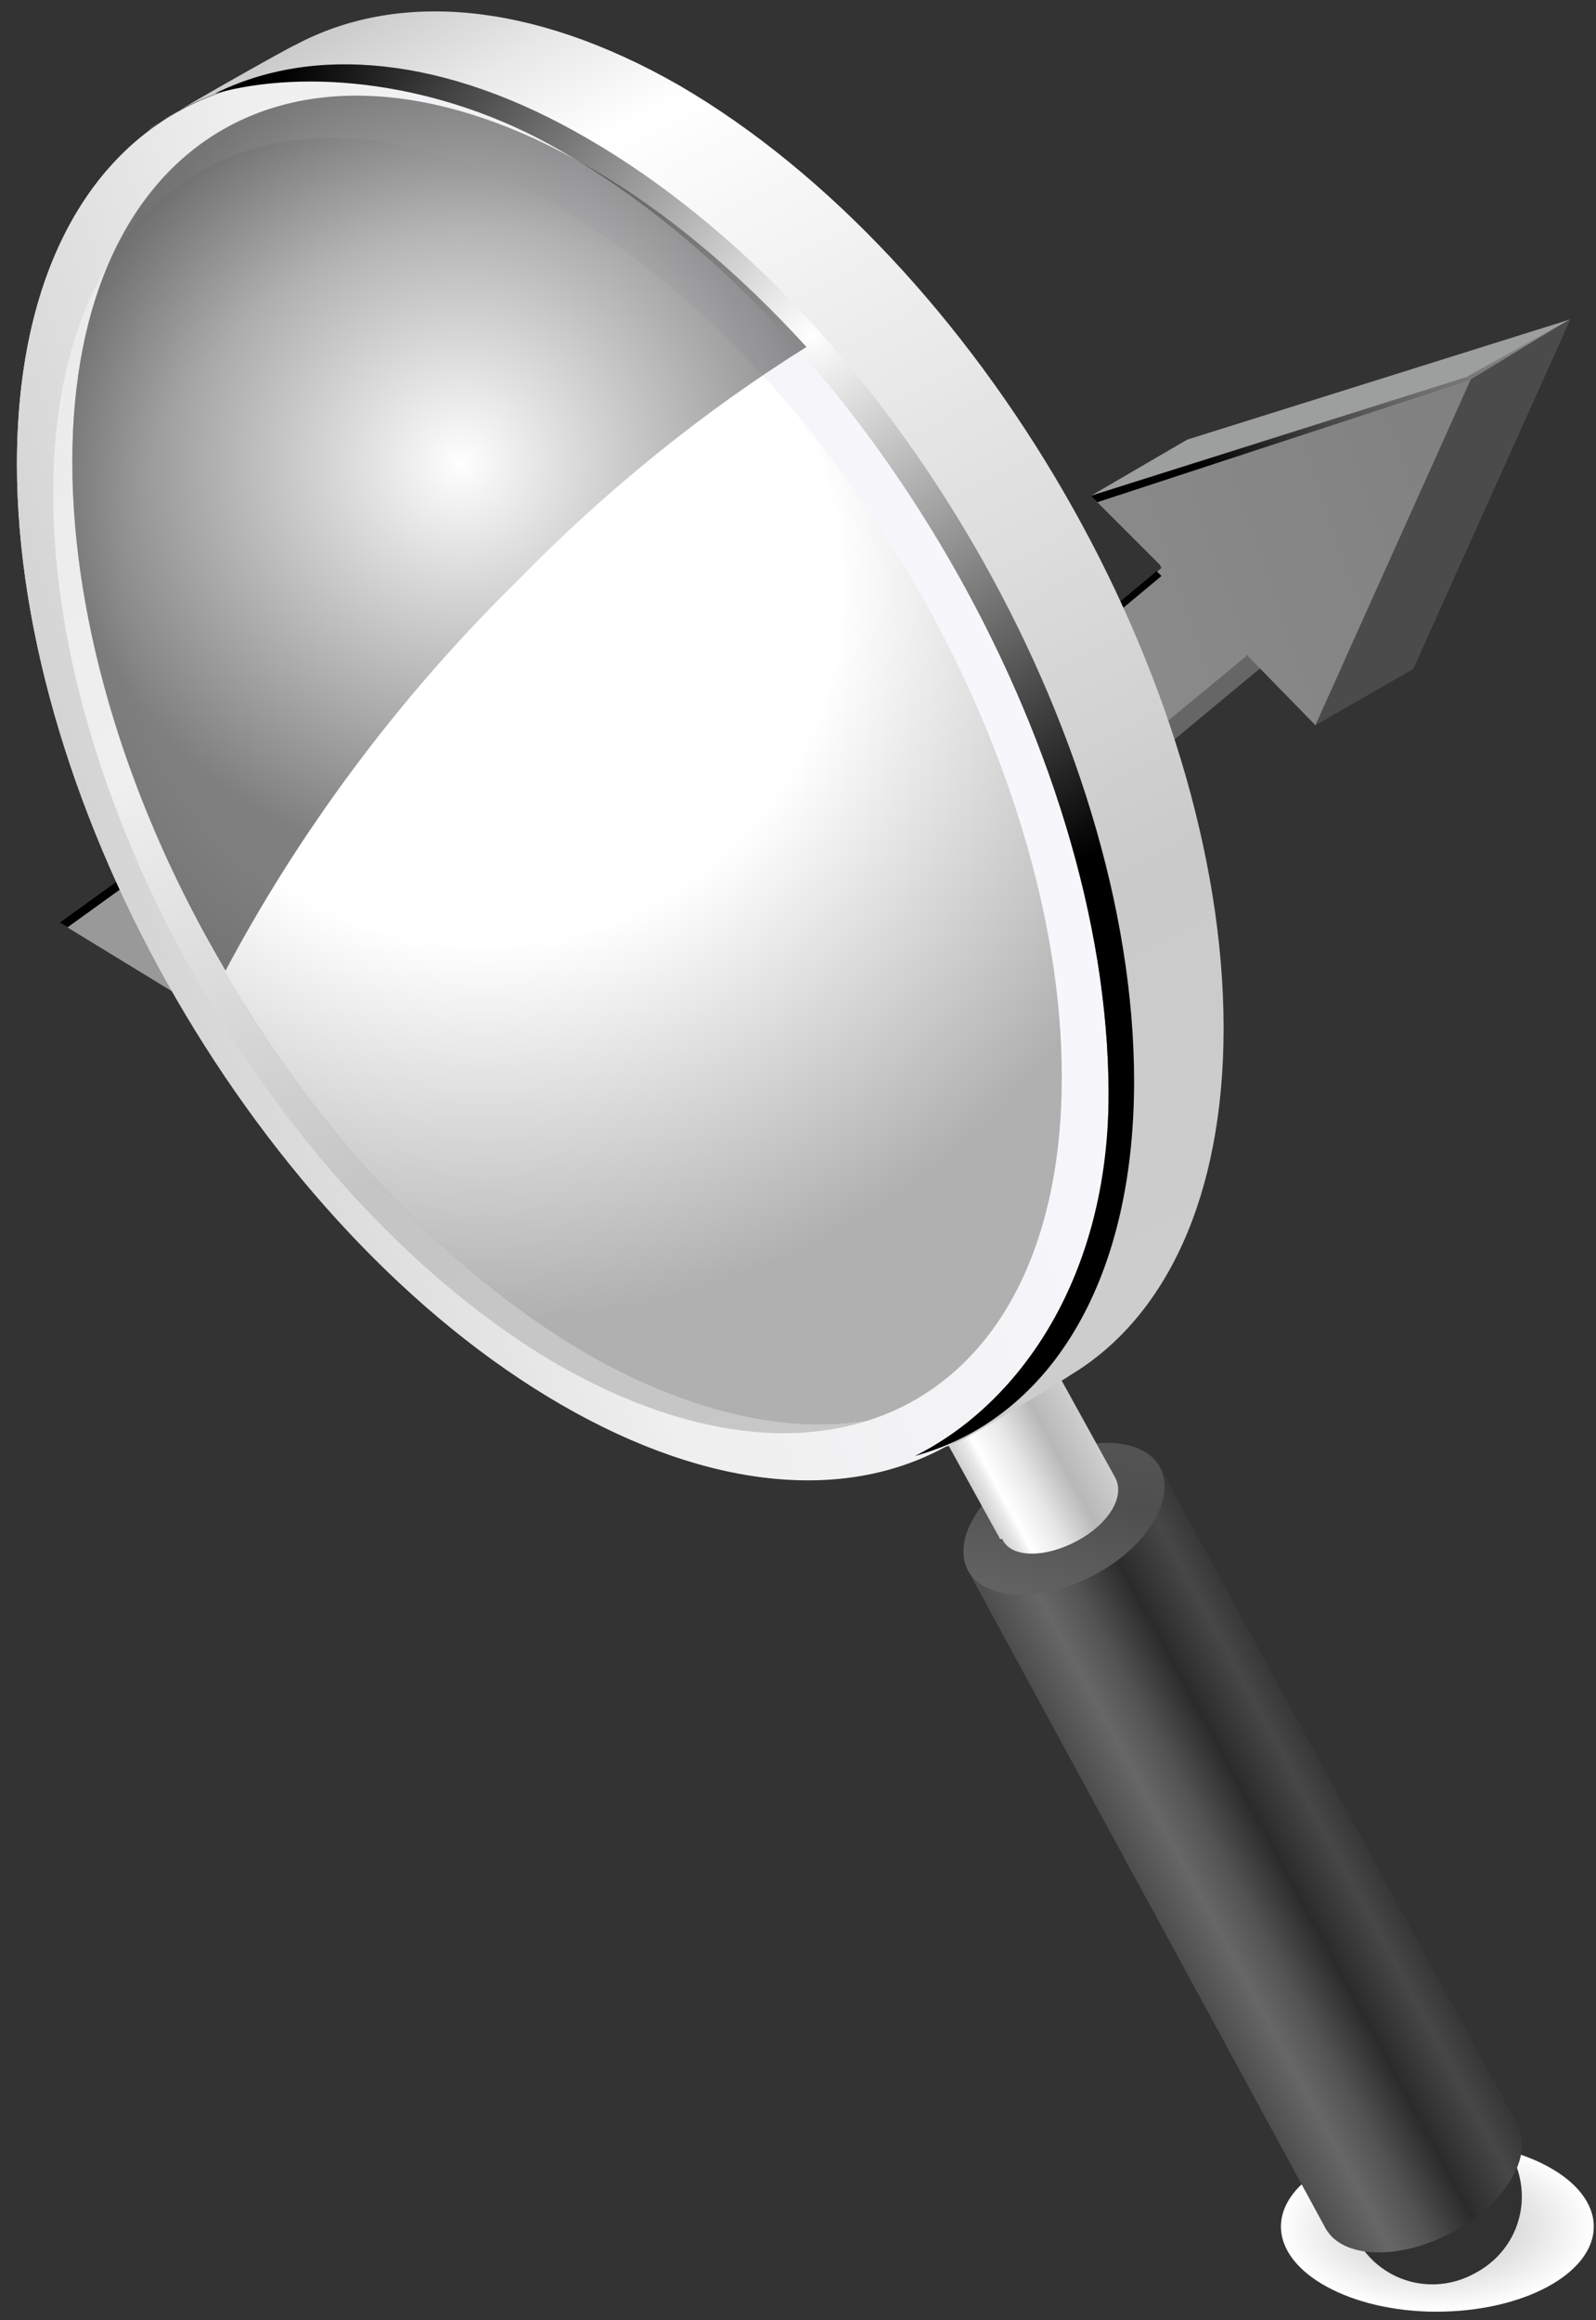
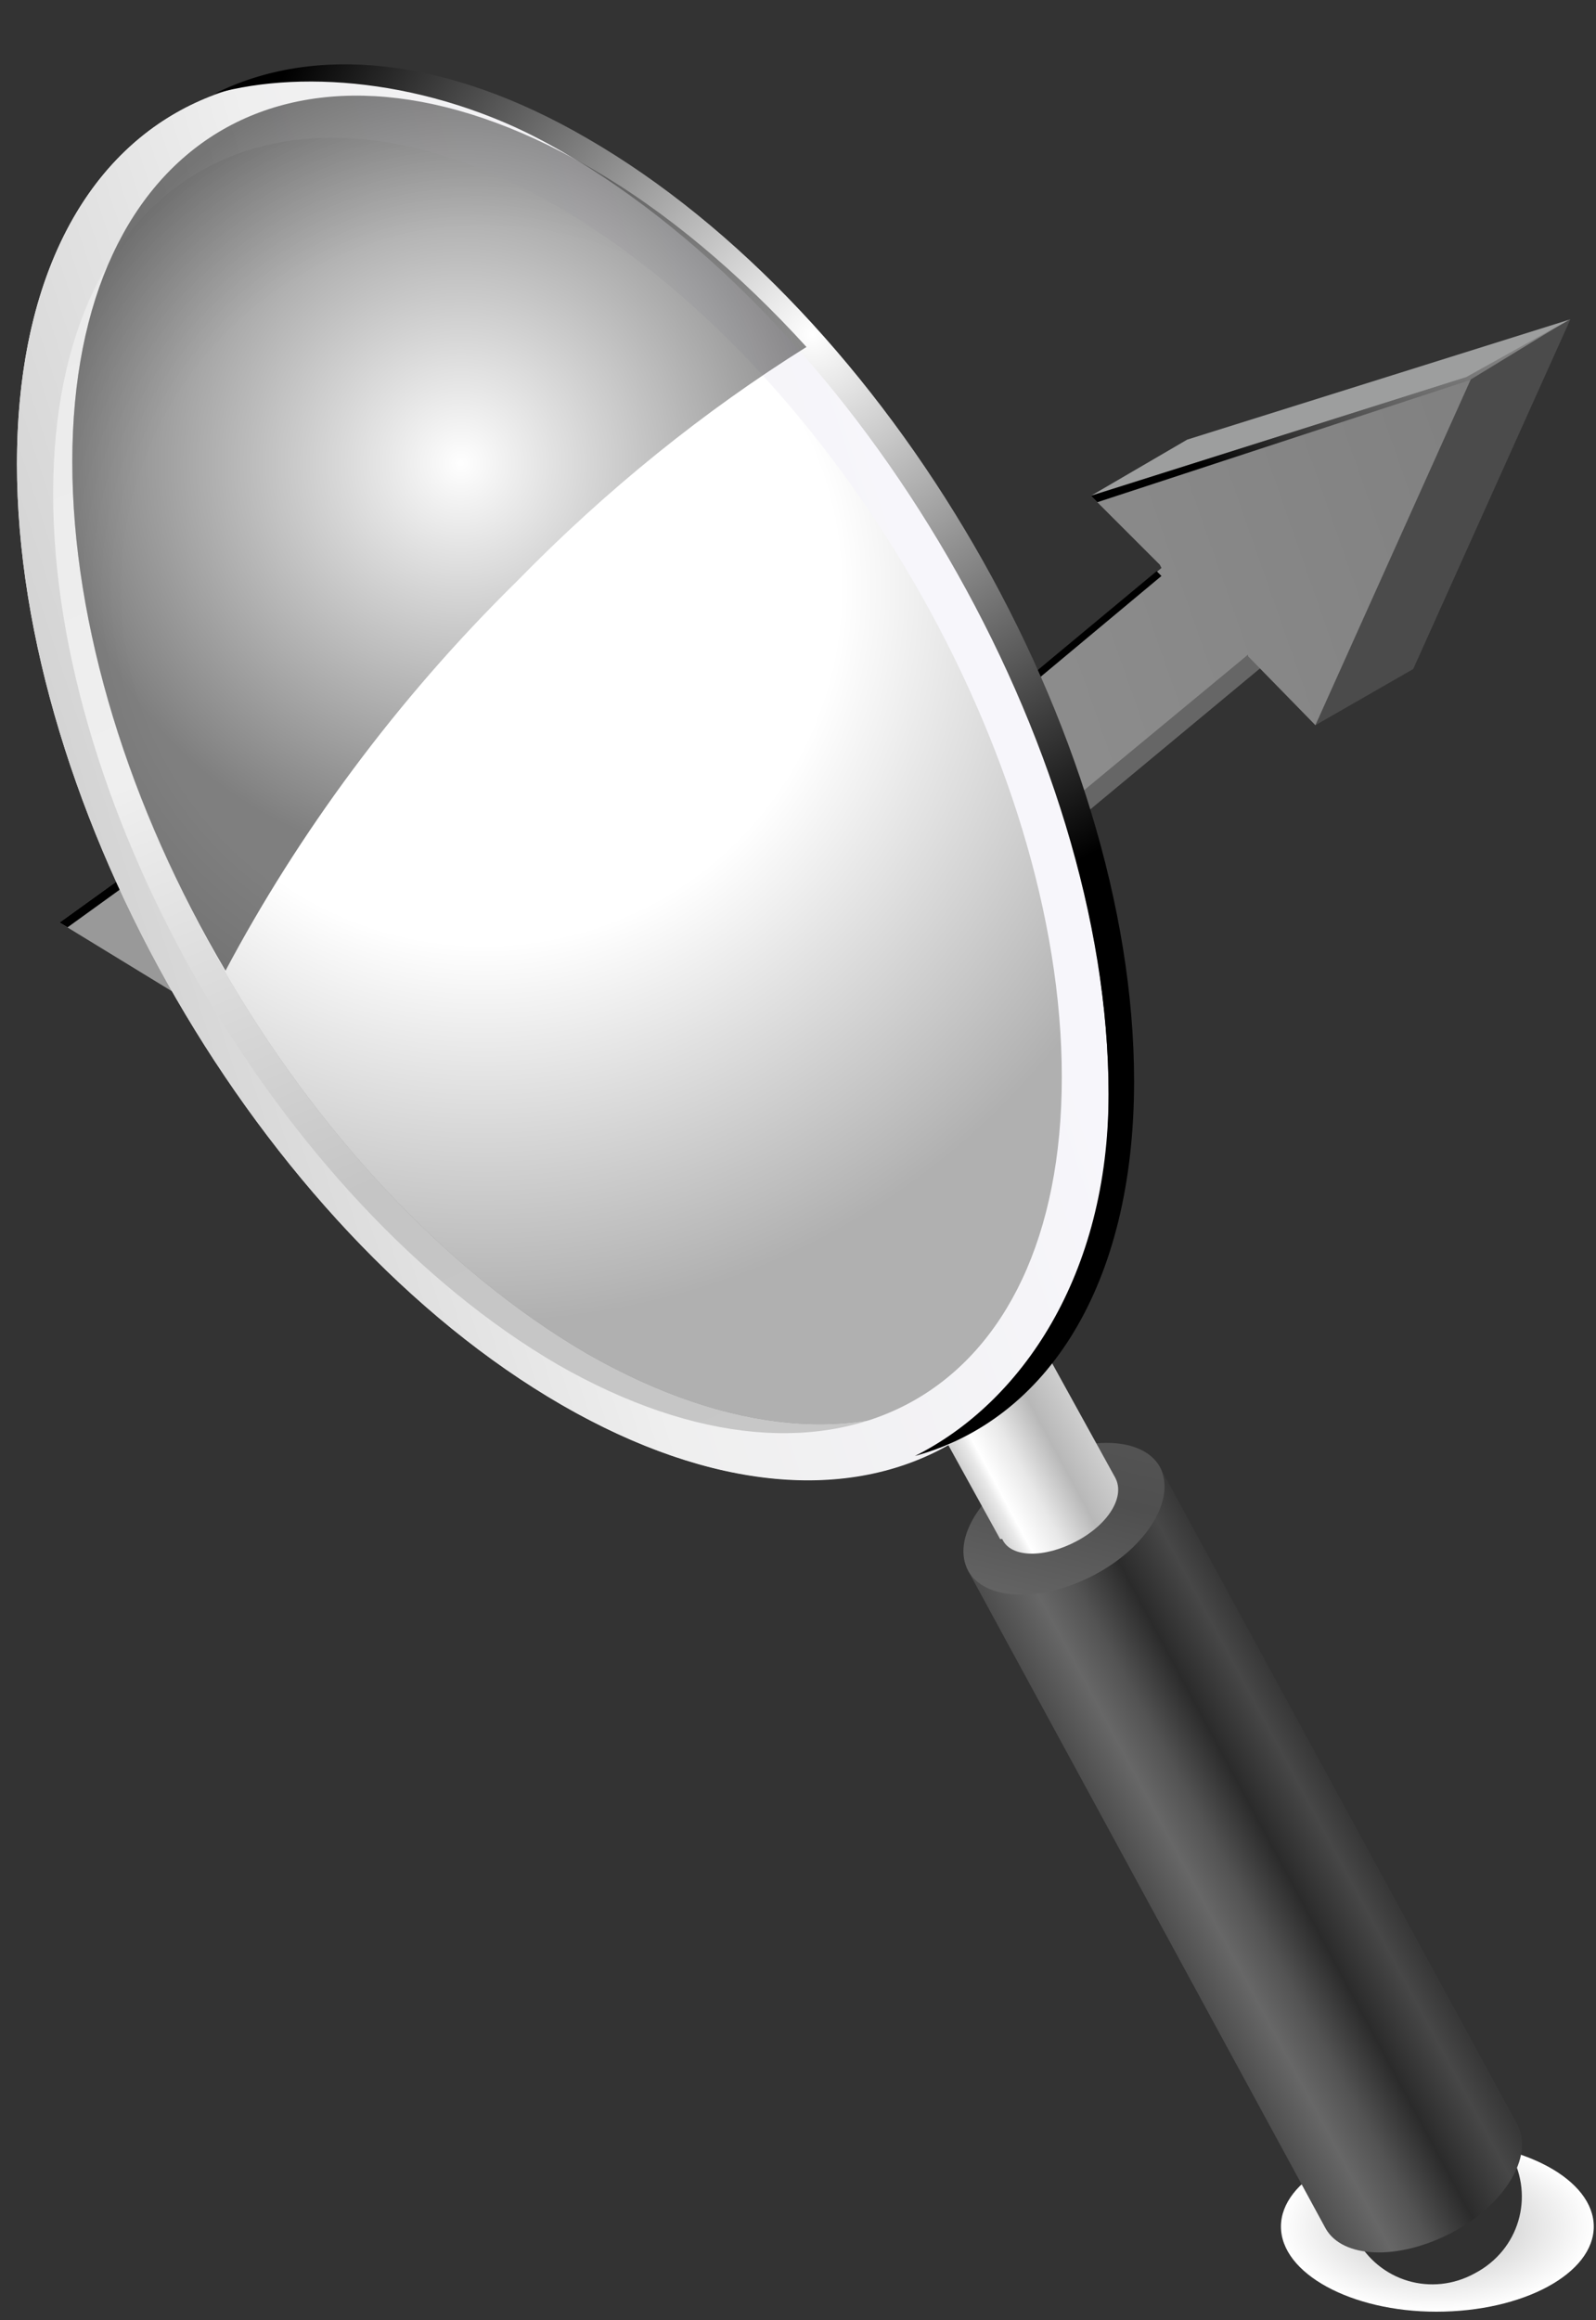
<svg xmlns="http://www.w3.org/2000/svg" width="75" height="109" viewBox="0 0 75 109" fill="none">
  <rect x="0" y="0" width="75" height="109" fill="#333333" stroke="none" />
  <path style="mix-blend-mode:multiply" d="M74.895 104.6C74.895 106.8 71.595 108.6 67.495 108.6C63.495 108.6 60.195 106.8 60.195 104.6C60.195 102.4 63.495 100.6 67.495 100.6C71.595 100.6 74.895 102.4 74.895 104.6Z" fill="url(#paint0_radial_2254_173)" />
  <path d="M41.234 45.149L45.832 42.511L63.168 28.115L58.57 30.753L41.234 45.149Z" fill="#666666" />
  <path d="M8.227 46.658L12.749 44.02L31.894 30.226L27.372 32.864L8.227 46.658Z" fill="#888888" />
  <path d="M27.594 25.477L32.192 22.914L45.91 35.049L41.387 37.612L27.594 25.477Z" fill="url(#paint1_linear_2254_173)" />
  <path d="M51.266 23.291L55.788 20.653L73.802 15L69.205 17.638L51.266 23.291Z" fill="#9D9E9E" />
  <path d="M61.812 34.07L66.41 31.431L73.797 15L69.199 17.638L61.812 34.07Z" fill="#4B4B4B" />
  <path d="M51.262 23.291L54.504 26.532L54.579 26.683L41.388 37.612L27.595 25.477L2.797 43.341L8.224 46.657L27.369 32.864L41.238 45.15L58.649 30.753V30.829L61.815 34.07L69.201 17.638L51.262 23.291Z" fill="url(#paint2_linear_2254_173)" />
  <path style="mix-blend-mode:color-dodge" d="M69.054 17.864L73.501 15.151L68.903 17.714L51.266 23.291L51.567 23.593L69.054 17.864Z" fill="url(#paint3_radial_2254_173)" />
  <path style="mix-blend-mode:color-dodge" d="M27.595 25.929L41.388 38.064L54.579 27.059L54.504 26.984L54.353 26.833L41.388 37.612L27.595 25.477L2.797 43.34L3.174 43.566L27.595 25.929Z" fill="url(#paint4_radial_2254_173)" />
  <path d="M70.999 101.2C72.099 103.2 71.399 105.7 69.299 106.8C67.299 107.9 64.799 107.2 63.699 105.1C62.599 103.1 63.399 100.6 65.399 99.5C67.399 98.4 69.899 99.2 70.999 101.2Z" fill="#313131" />
  <path d="M54.5 68.9L45.5 73.8L62.3 104.7C63.1 106.1 65.7 106.2 68.2 104.9C70.7 103.6 72.1 101.3 71.3 99.8L54.5 68.9Z" fill="url(#paint5_linear_2254_173)" />
  <path d="M54.499 68.9C55.299 70.4 53.899 72.7 51.399 74C48.899 75.3 46.299 75.2 45.499 73.8C44.699 72.3 46.099 70.1 48.599 68.7C51.099 67.4 53.699 67.5 54.499 68.9Z" fill="url(#paint6_linear_2254_173)" />
  <path d="M49.197 63.6L43.797 66.5L46.997 72.3C47.064 72.3 47.097 72.3 47.097 72.3C47.497 73.2 49.097 73.2 50.597 72.4C52.097 71.6 52.897 70.3 52.397 69.4L49.197 63.6Z" fill="url(#paint7_linear_2254_173)" />
  <path d="M31.197 63.1C17.097 54.9 5.597 35.1 5.597 18.8C5.597 12.3 7.397 7.4 10.597 4.3C4.597 6.2 0.797 12.4 0.797 21.8C0.797 38 12.197 57.8 26.397 66C34.897 70.9 42.397 70.5 47.097 66C42.697 67.4 37.197 66.6 31.197 63.1Z" fill="url(#paint8_linear_2254_173)" />
  <path style="mix-blend-mode:screen" opacity="0.5" d="M27.598 7.8C14.198 0.1 3.398 6.3 3.398 21.7C3.398 37.1 14.198 55.8 27.598 63.6C41.098 71.3 51.898 65.1 51.898 49.7C51.898 34.3 41.098 15.6 27.598 7.8Z" fill="url(#paint9_radial_2254_173)" />
  <path style="mix-blend-mode:multiply" d="M27.598 7.8C14.198 0.1 3.398 6.3 3.398 21.7C3.398 37.1 14.198 55.8 27.598 63.6C41.098 71.3 51.898 65.1 51.898 49.7C51.898 34.3 41.098 15.6 27.598 7.8Z" fill="url(#paint10_radial_2254_173)" />
-   <path d="M31.9 4C24.9 -6.96182e-05 18.6 -0.4 13.9 2.1C13.8 2.1 7.2 5.8 7 6.1C11.7 2.6 18.6 2.7 26.4 7.1C40.6 15.3 52.1 35.1 52.1 51.4C52.1 59.7 49.1 65.5 44.3 68C44.633 67.933 45.033 67.767 45.5 67.5C45.7 67.4 50.2 64.7 50.3 64.6C54.8 61.9 57.5 56.2 57.5 48.3C57.5 32 46 12.2 31.9 4Z" fill="url(#paint11_linear_2254_173)" />
-   <path d="M26.397 7.1C12.197 -1 0.797 5.5 0.797 21.8C0.797 38 12.197 57.8 26.397 66C40.597 74.2 52.097 67.7 52.097 51.4C52.097 35.1 40.597 15.3 26.397 7.1ZM26.197 64.1C13.197 56.5 2.497 38.2 2.497 23.2C2.497 8.2 13.197 2.2 26.197 9.7C39.297 17.3 49.897 35.6 49.897 50.6C49.897 65.6 39.297 71.6 26.197 64.1Z" fill="url(#paint12_linear_2254_173)" />
+   <path d="M26.397 7.1C12.197 -1 0.797 5.5 0.797 21.8C0.797 38 12.197 57.8 26.397 66C40.597 74.2 52.097 67.7 52.097 51.4C52.097 35.1 40.597 15.3 26.397 7.1ZM26.197 64.1C13.197 56.5 2.497 38.2 2.497 23.2C2.497 8.2 13.197 2.2 26.197 9.7C39.297 17.3 49.897 35.6 49.897 50.6C49.897 65.6 39.297 71.6 26.197 64.1" fill="url(#paint12_linear_2254_173)" />
  <path style="mix-blend-mode:screen" d="M27.594 6.5C20.894 2.6 14.694 2.1 10.094 4.4C14.394 3.2 20.694 3.8 26.394 7.1C40.594 15.3 52.094 35.1 52.094 51.4C52.094 59.9 47.994 65.9 42.994 68.4C49.194 66.7 53.294 60.4 53.294 50.8C53.294 34.5 41.794 14.7 27.594 6.5Z" fill="url(#paint13_radial_2254_173)" />
  <path style="mix-blend-mode:screen" opacity="0.5" d="M24.298 27.3C28.498 23 33.098 19.3 37.898 16.3C34.798 12.9 31.298 9.9 27.598 7.8C14.198 0.1 3.398 6.3 3.398 21.7C3.398 29.4 6.098 38 10.598 45.6C13.998 39.2 18.598 32.9 24.298 27.3Z" fill="url(#paint14_radial_2254_173)" />
  <defs>
    <radialGradient id="paint0_radial_2254_173" cx="0" cy="0" r="1" gradientUnits="userSpaceOnUse" gradientTransform="translate(67.542 104.583) scale(7.39 3.99)">
      <stop offset="0.192" stop-color="#C8C8C8" />
      <stop offset="1" stop-color="white" />
    </radialGradient>
    <linearGradient id="paint1_linear_2254_173" x1="44.016" y1="50.711" x2="11.898" y2="18.784" gradientUnits="userSpaceOnUse">
      <stop offset="0.106" stop-color="#A9A9A9" />
      <stop offset="0.924" stop-color="#606060" />
    </linearGradient>
    <linearGradient id="paint2_linear_2254_173" x1="75.5" y1="35.02" x2="6.388" y2="59.201" gradientUnits="userSpaceOnUse">
      <stop stop-color="#808080" />
      <stop offset="0.737" stop-color="#9C9C9C" />
      <stop offset="1" stop-color="#989898" />
    </linearGradient>
    <radialGradient id="paint3_radial_2254_173" cx="0" cy="0" r="1" gradientUnits="userSpaceOnUse" gradientTransform="translate(68.165 8.201) scale(18.015 18.015)">
      <stop stop-color="white" />
      <stop offset="1" />
    </radialGradient>
    <radialGradient id="paint4_radial_2254_173" cx="0" cy="0" r="1" gradientUnits="userSpaceOnUse" gradientTransform="translate(26.623 38.201) scale(19.348 19.348)">
      <stop stop-color="white" />
      <stop offset="1" />
    </radialGradient>
    <linearGradient id="paint5_linear_2254_173" x1="45.526" y1="73.755" x2="54.515" y2="68.911" gradientUnits="userSpaceOnUse">
      <stop stop-color="#4D4D4D" />
      <stop offset="0.227" stop-color="#676767" />
      <stop offset="0.399" stop-color="#535353" />
      <stop offset="0.626" stop-color="#2B2B2B" />
      <stop offset="0.869" stop-color="#474747" />
      <stop offset="1" stop-color="#383838" />
    </linearGradient>
    <linearGradient id="paint6_linear_2254_173" x1="55.341" y1="64.125" x2="52.424" y2="76.101" gradientUnits="userSpaceOnUse">
      <stop stop-color="#5A5A5A" />
      <stop offset="0.571" stop-color="#4F4F4F" />
      <stop offset="1" stop-color="#636363" />
    </linearGradient>
    <linearGradient id="paint7_linear_2254_173" x1="43.864" y1="66.453" x2="49.187" y2="63.584" gradientUnits="userSpaceOnUse">
      <stop stop-color="#D1D1D1" />
      <stop offset="0.106" stop-color="#E9E9E9" />
      <stop offset="0.172" stop-color="white" />
      <stop offset="0.404" stop-color="#E8E8E8" />
      <stop offset="0.702" stop-color="#B8B8B8" />
      <stop offset="1" stop-color="#CECECE" />
    </linearGradient>
    <linearGradient id="paint8_linear_2254_173" x1="59.969" y1="-18.7" x2="89.006" y2="48.534" gradientUnits="userSpaceOnUse">
      <stop stop-color="#C3C3C4" />
      <stop offset="0.106" stop-color="#EBEBEB" />
      <stop offset="0.404" stop-color="#EFEFEF" />
      <stop offset="0.702" stop-color="#C5C5C5" />
      <stop offset="1" stop-color="#C7C7C7" />
    </linearGradient>
    <radialGradient id="paint9_radial_2254_173" cx="0" cy="0" r="1" gradientUnits="userSpaceOnUse" gradientTransform="translate(22.836 27.299) scale(34.775 34.775)">
      <stop offset="0.005" stop-color="#C1C1C1" />
      <stop offset="1" stop-color="#656565" />
    </radialGradient>
    <radialGradient id="paint10_radial_2254_173" cx="0" cy="0" r="1" gradientUnits="userSpaceOnUse" gradientTransform="translate(22.703 27.564) scale(34.775 34.775)">
      <stop offset="0.485" stop-color="white" />
      <stop offset="1" stop-color="#B0B0B0" />
    </radialGradient>
    <linearGradient id="paint11_linear_2254_173" x1="62.857" y1="-27.205" x2="100.008" y2="43.906" gradientUnits="userSpaceOnUse">
      <stop stop-color="#B8B8B8" />
      <stop offset="0.106" stop-color="#E8E8E8" />
      <stop offset="0.172" stop-color="white" />
      <stop offset="0.404" stop-color="#E6E6E6" />
      <stop offset="0.702" stop-color="#CACACA" />
      <stop offset="1" stop-color="#CECECE" />
    </linearGradient>
    <linearGradient id="paint12_linear_2254_173" x1="-22.556" y1="5.76" x2="31.026" y2="-11.534" gradientUnits="userSpaceOnUse">
      <stop stop-color="#BCBCBC" />
      <stop offset="0.581" stop-color="#EFEFEF" />
      <stop offset="1" stop-color="#F7F6FB" />
    </linearGradient>
    <radialGradient id="paint13_radial_2254_173" cx="0" cy="0" r="1" gradientUnits="userSpaceOnUse" gradientTransform="translate(38.184 15.702) scale(27.718 27.718)">
      <stop stop-color="white" />
      <stop offset="1" />
    </radialGradient>
    <radialGradient id="paint14_radial_2254_173" cx="0" cy="0" r="1" gradientUnits="userSpaceOnUse" gradientTransform="translate(21.673 21.749) scale(18.975 18.975)">
      <stop stop-color="white" />
      <stop offset="1" />
    </radialGradient>
  </defs>
</svg>